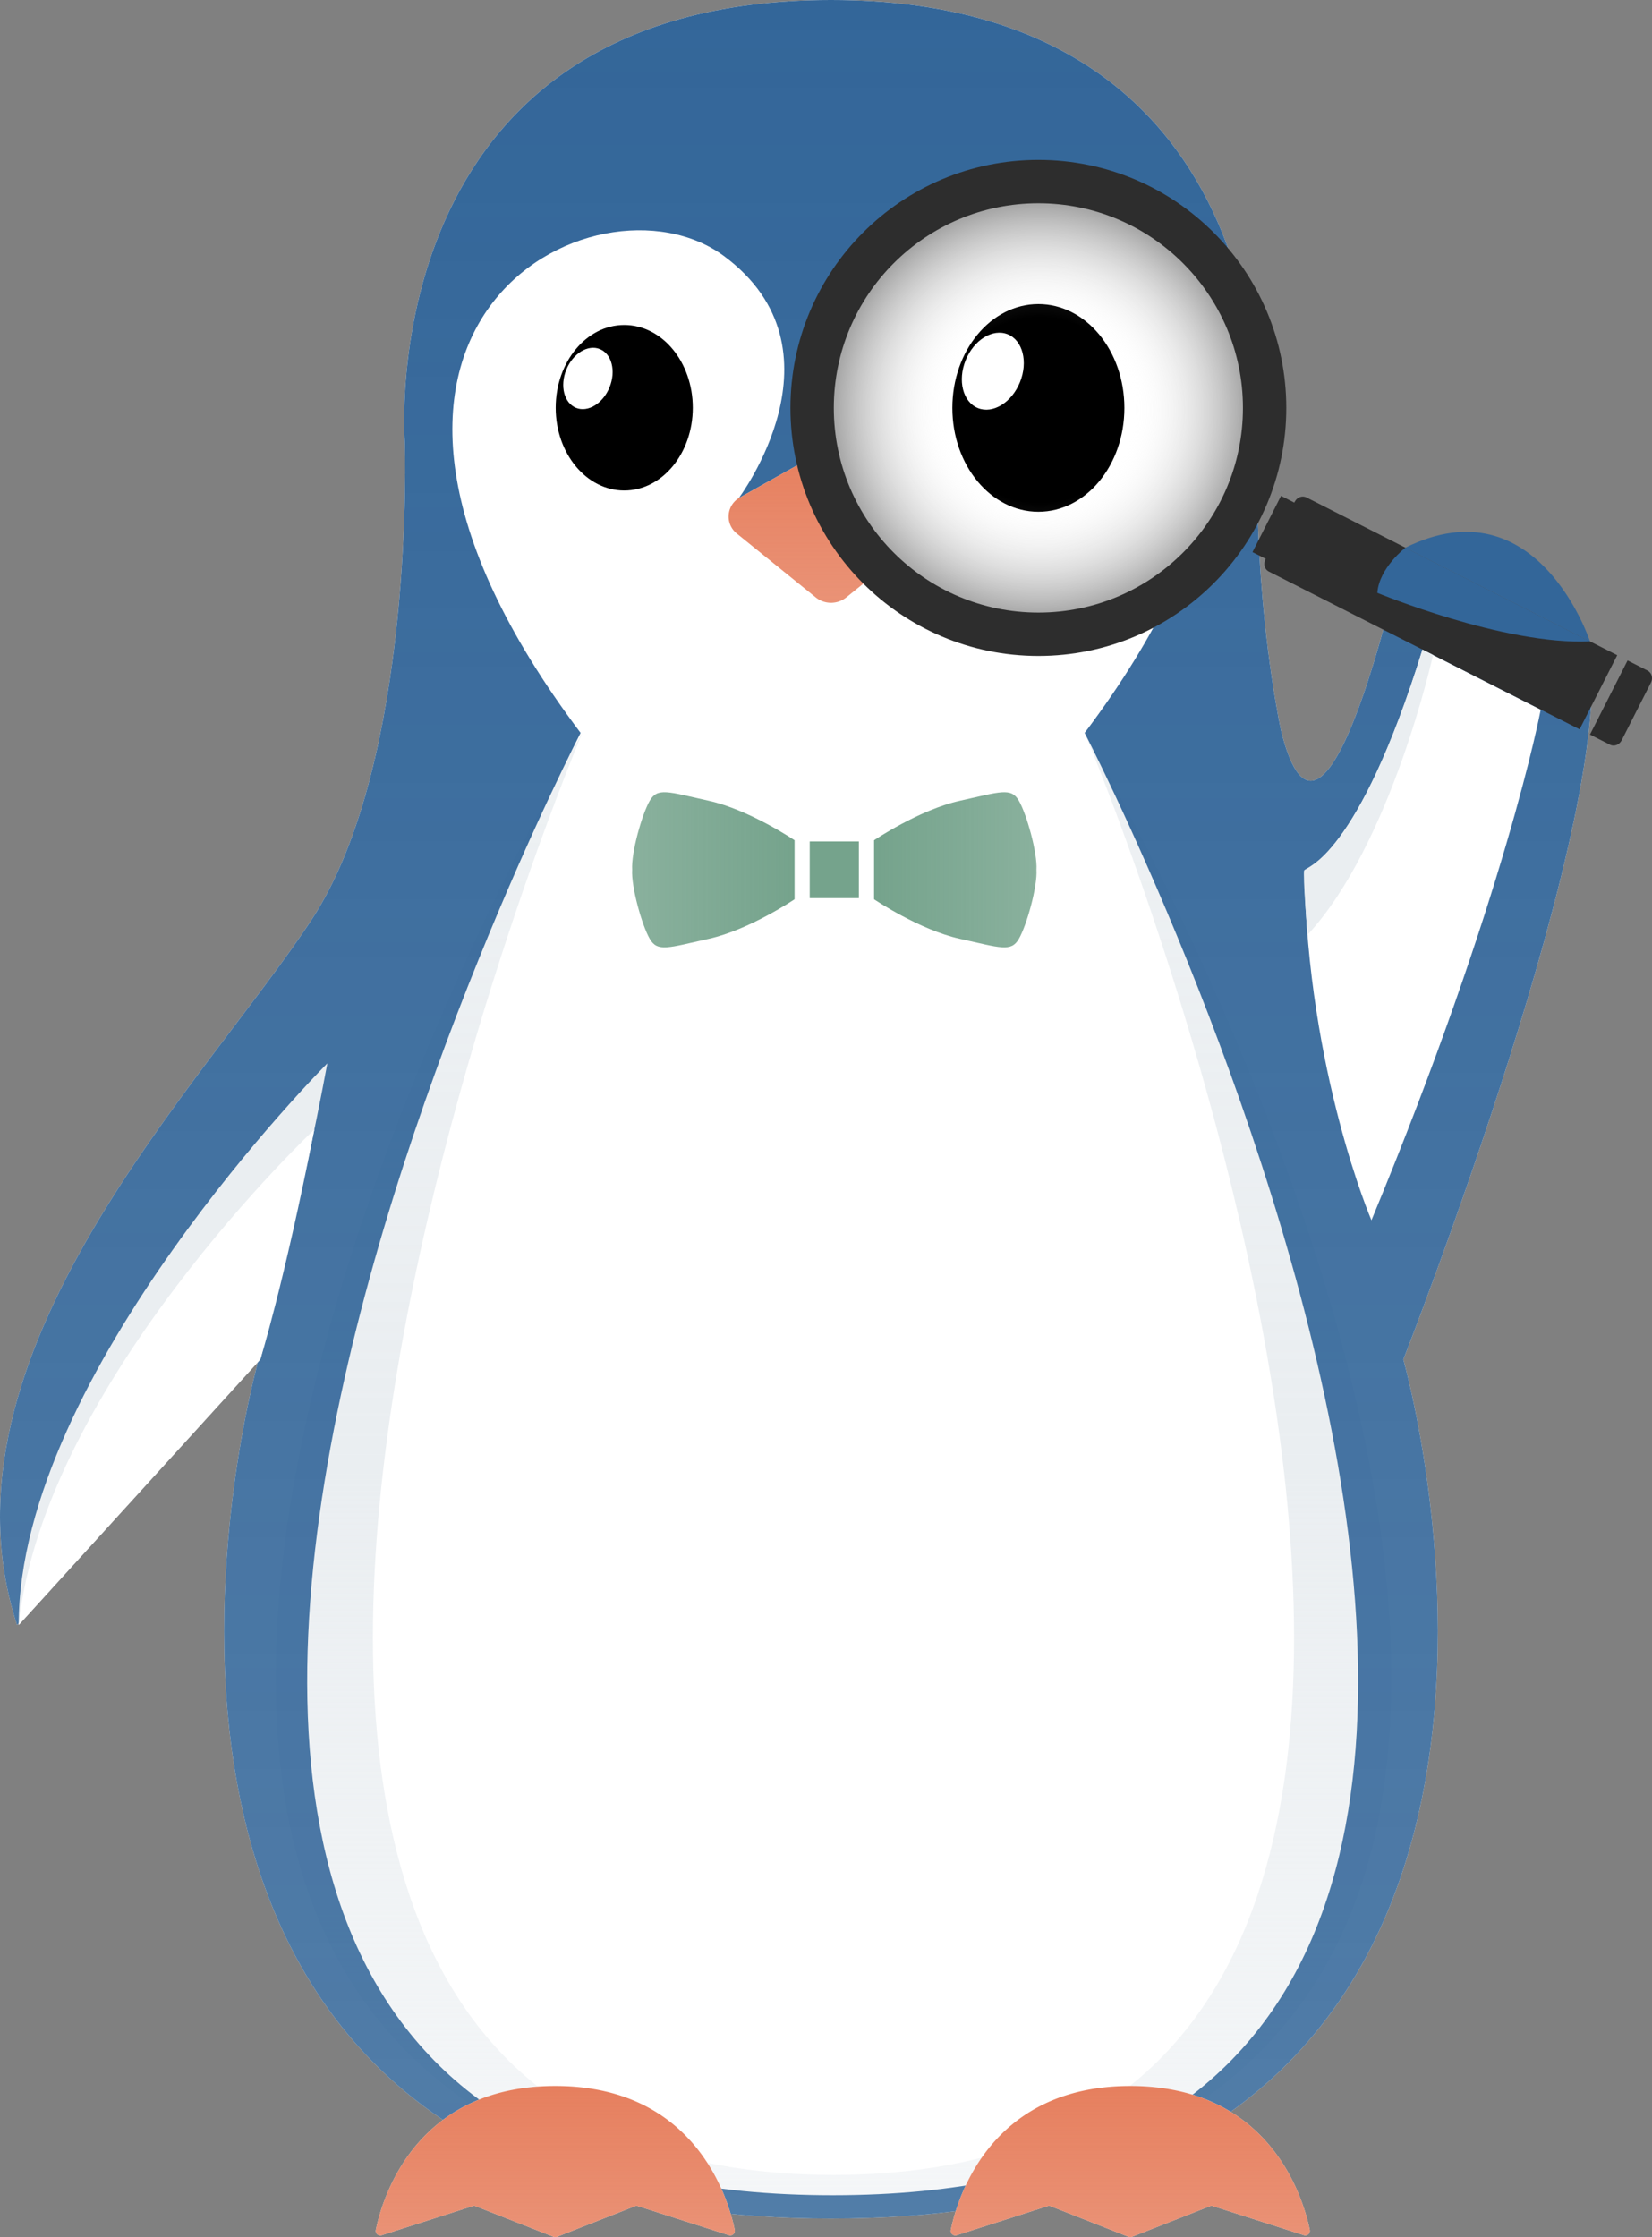
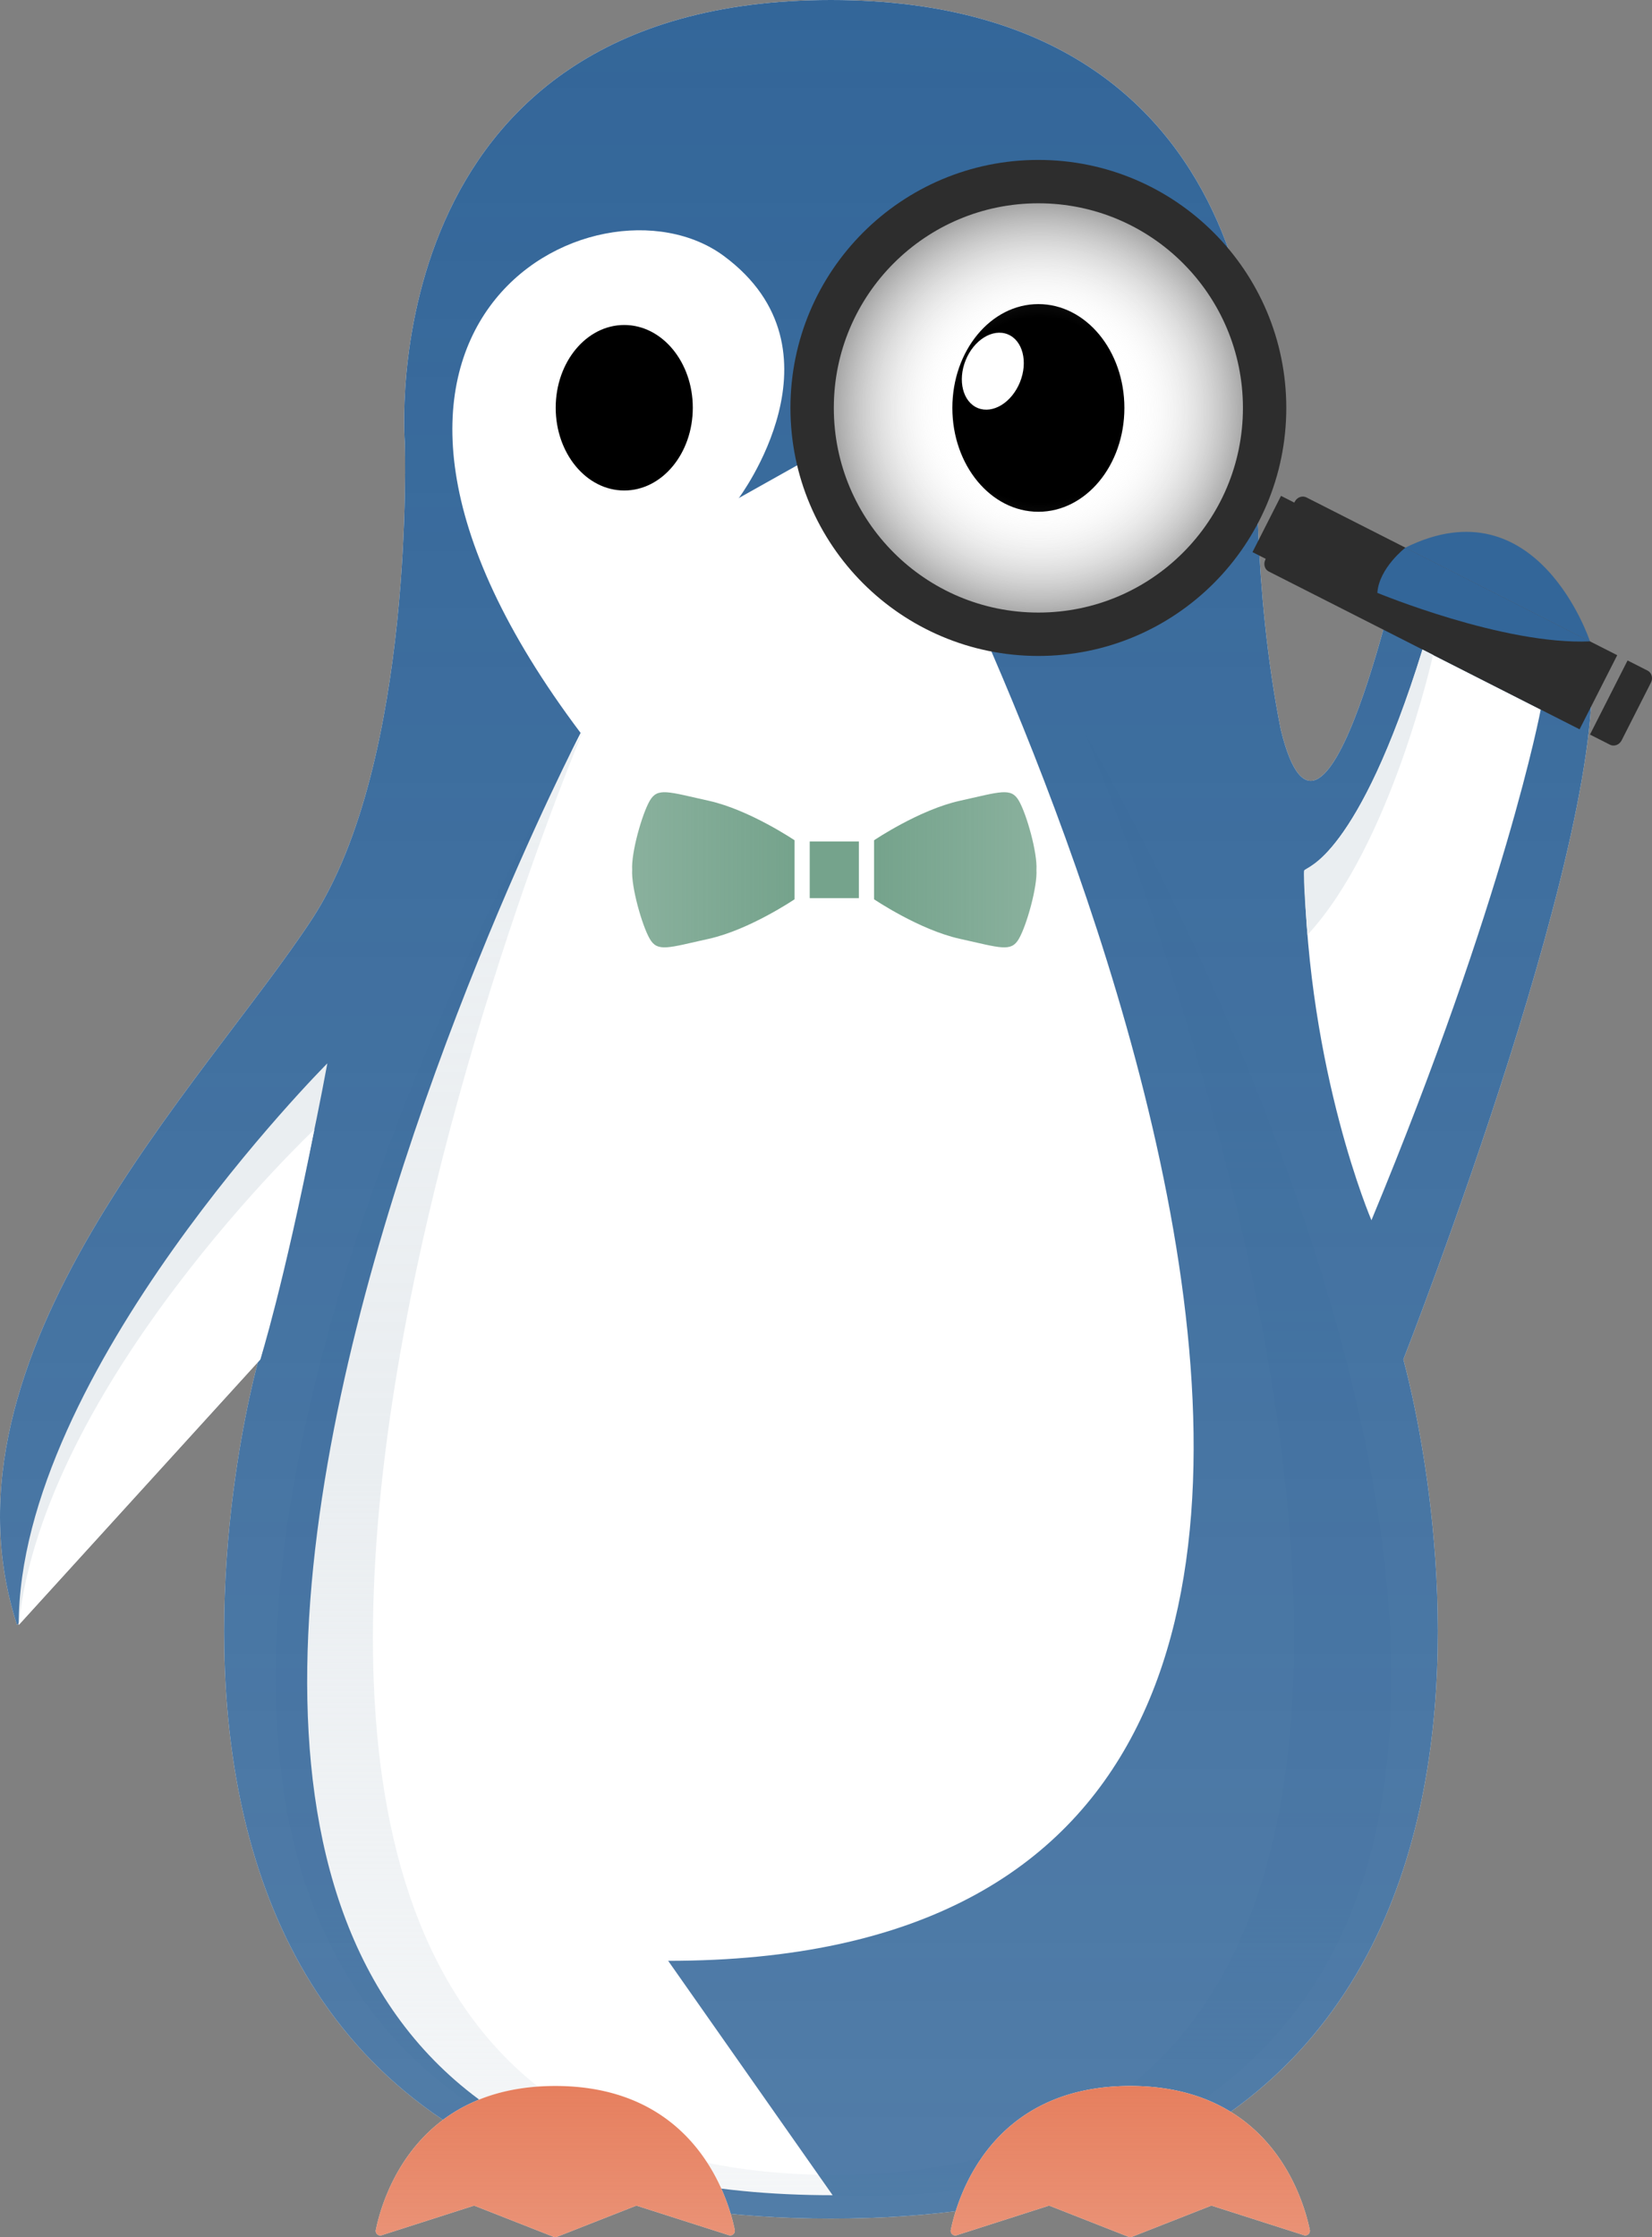
<svg xmlns="http://www.w3.org/2000/svg" xmlns:xlink="http://www.w3.org/1999/xlink" id="Layer_2" data-name="Layer 2" viewBox="0 0 1333.46 1805.1">
  <rect x="0" y="0" width="1333.46" height="1805.1" fill="#808080" stroke="none" />
  <defs>
    <style>.cls-1{fill:#fff}.cls-4{fill:#eaeef1}.cls-7{fill:#2d2d2d}.cls-10{fill:#369}</style>
    <linearGradient id="linear-gradient" x1="672.77" y1="591.38" x2="672.77" y2="1772.07" gradientUnits="userSpaceOnUse">
      <stop offset="0" stop-color="#eaeef1" stop-opacity=".85" />
      <stop offset=".5" stop-color="#eaeef1" />
      <stop offset="1" stop-color="#eaeef1" stop-opacity=".5" />
    </linearGradient>
    <linearGradient id="linear-gradient-2" x1="642.48" x2="642.48" y2="1790.11" gradientUnits="userSpaceOnUse">
      <stop offset="0" stop-color="#369" />
      <stop offset="1" stop-color="#369" stop-opacity=".85" />
    </linearGradient>
    <linearGradient id="linear-gradient-3" x1="670.77" y1="363.03" x2="670.77" y2="486.37" gradientUnits="userSpaceOnUse">
      <stop offset="0" stop-color="#e67f5e" />
      <stop offset="1" stop-color="#e67f5e" stop-opacity=".85" />
    </linearGradient>
    <linearGradient id="linear-gradient-4" x1="448.21" y1="1683.12" x2="448.21" y2="1805.1" xlink:href="#linear-gradient-3" />
    <radialGradient id="radial-gradient" cx="1281.84" cy="201.72" r="182.53" gradientTransform="rotate(-36.78 1254.558 932.137)" gradientUnits="userSpaceOnUse">
      <stop offset=".41" stop-color="#fff" stop-opacity="0" />
      <stop offset=".96" stop-opacity=".5" />
    </radialGradient>
    <linearGradient id="linear-gradient-5" x1="705.52" y1="701.83" x2="836.66" y2="701.83" gradientUnits="userSpaceOnUse">
      <stop offset="0" stop-color="#75a38c" />
      <stop offset="1" stop-color="#75a38c" stop-opacity=".85" />
    </linearGradient>
    <linearGradient id="linear-gradient-6" x1="641.36" y1="701.83" x2="510.22" y2="701.83" xlink:href="#linear-gradient-5" />
    <linearGradient id="linear-gradient-7" x1="912.34" y1="1683.12" x2="912.34" y2="1805.1" xlink:href="#linear-gradient-3" />
  </defs>
  <path class="cls-1" d="M1282 517.5l-25.18 29.37L1133 441.89s-63.29 294.44-99.23 146.59c-22.92-115-19.06-231.41-19.06-231.41S1043.75 0 670.75 0s-344 357.07-344 357.07 8.51 257.09-75 384.68c-86.11 131.56-309 351.36-238 569.41l195-214.24s-198 693.19 462 693.19 462-693.19 462-693.19S1309.65 646.64 1282 517.5z" />
  <path d="M875.55 591.38s491.9 1162.74-202.78 1163.49C-21.91 1754.12 470 591.38 470 591.38s-294.88 497-240.88 855c52.72 349.54 426 326.24 443.66 324.94 17.66 1.3 391 24.6 443.67-324.94 53.99-358.03-240.9-855-240.9-855z" fill="url(#linear-gradient)" />
-   <path d="M1282 517.5l-25.18 29.37L1133 441.89s-63.29 294.44-99.23 146.59c-22.92-115-19.06-231.41-19.06-231.41S1043.75 0 670.75 0s-344 357.07-344 357.07 8.51 257.09-75 384.68c-86.11 131.56-309 351.36-238 569.41l195-214.24s-198 693.19 462 693.19 462-693.19 462-693.19S1309.65 646.64 1282 517.5zM672.09 1771.26c-816.06 0-203.43-1179.88-203.43-1179.88-247.61-328.84 13.55-460.52 115.72-384.76s11.7 195.64 11.7 195.64l76 2.35 70.67-2.35s-85.15-119.87 17-195.64 363.32 55.92 115.75 384.76c.03 0 612.66 1179.85-203.41 1179.88z" fill="url(#linear-gradient-2)" />
+   <path d="M1282 517.5l-25.18 29.37L1133 441.89s-63.29 294.44-99.23 146.59c-22.92-115-19.06-231.41-19.06-231.41S1043.75 0 670.75 0s-344 357.07-344 357.07 8.51 257.09-75 384.68c-86.11 131.56-309 351.36-238 569.41l195-214.24s-198 693.19 462 693.19 462-693.19 462-693.19S1309.65 646.64 1282 517.5zM672.09 1771.26c-816.06 0-203.43-1179.88-203.43-1179.88-247.61-328.84 13.55-460.52 115.72-384.76s11.7 195.64 11.7 195.64l76 2.35 70.67-2.35c.03 0 612.66 1179.85-203.41 1179.88z" fill="url(#linear-gradient-2)" />
  <path class="cls-4" d="M210.11 1096.92S241.92 978.53 264.22 858c0 0-249.24 249.32-249.11 453.15z" />
  <path class="cls-1" d="M15.11 1311.16l195-214.24s18.77-59.46 43.64-185.57c0 0-218.64 205.56-238.64 399.81z" />
  <ellipse cx="503.88" cy="329" rx="55.33" ry="66.77" />
-   <ellipse class="cls-1" cx="474.54" cy="305.34" rx="25.58" ry="18.84" transform="rotate(-67.93 474.577 305.333)" />
  <path class="cls-1" d="M661.16 365.52l-63.73 35.74a17.56 17.56 0 0 0-2.64 29.28l63.73 51.54a19.65 19.65 0 0 0 24.51 0l63.73-51.54a17.55 17.55 0 0 0-2.65-29.28l-63.72-35.74a19.76 19.76 0 0 0-19.23 0z" />
-   <path d="M661.16 365.52l-63.73 35.74a17.56 17.56 0 0 0-2.64 29.28l63.73 51.54a19.65 19.65 0 0 0 24.51 0l63.73-51.54a17.55 17.55 0 0 0-2.65-29.28l-63.72-35.74a19.76 19.76 0 0 0-19.23 0z" fill="url(#linear-gradient-3)" />
  <path class="cls-1" d="M912.34 1683.12c-113.21 0-139.69 91-144.82 116a3.7 3.7 0 0 0 4.55 4.48l73.64-23.6a3.37 3.37 0 0 1 2.28.08l63.1 24.8a3.45 3.45 0 0 0 2.49 0l63.1-24.8a3.37 3.37 0 0 1 2.32-.08l73.64 23.56a3.71 3.71 0 0 0 4.56-4.48c-5.2-25-31.66-115.96-144.86-115.96zm-464.13 0c-113.21 0-139.68 91-144.82 116a3.7 3.7 0 0 0 4.56 4.48l73.64-23.6a3.37 3.37 0 0 1 2.28.08l63.1 24.8a3.45 3.45 0 0 0 2.49 0l63.09-24.8a3.37 3.37 0 0 1 2.28-.08l73.65 23.56a3.7 3.7 0 0 0 4.55-4.48c-5.14-25-31.61-115.96-144.82-115.96z" />
  <path d="M448.21 1683.12c-113.21 0-139.68 91-144.82 116a3.7 3.7 0 0 0 4.56 4.48l73.64-23.6a3.37 3.37 0 0 1 2.28.08l63.1 24.8a3.45 3.45 0 0 0 2.49 0l63.09-24.8a3.37 3.37 0 0 1 2.28-.08l73.65 23.56a3.7 3.7 0 0 0 4.55-4.48c-5.14-25-31.61-115.96-144.82-115.96z" fill="url(#linear-gradient-4)" />
  <circle class="cls-1" cx="838.15" cy="329.15" r="176" />
  <path class="cls-1" d="M1107 984.57s-51.26-119.22-54.26-282.22c0 0 44.83-13 95.45-178.25l95.45 48.44S1215.29 723.57 1107 984.57z" />
  <path class="cls-7" transform="rotate(26.91 1033.099 428.057)" d="M1021.26 402.72h23.98v50.89h-23.98z" />
  <path class="cls-7" d="M1305.39 528.66l-250.9-127.32c-3.34-1.69-7.57-.12-9.41 3.5l-23.67 46.64c-1.83 3.62-.61 8 2.73 9.66L1275 588.46zm24.49 12.43l-16.14-8.19-30.35 59.8 16.14 8.19c3.34 1.69 7.57.12 9.41-3.5l23.67-46.64c1.84-3.62.61-7.97-2.73-9.66z" />
  <ellipse cx="838.15" cy="329.15" rx="69.43" ry="83.79" />
  <ellipse class="cls-1" cx="801.33" cy="299.46" rx="32.1" ry="23.64" transform="rotate(-67.93 801.388 299.447)" />
  <circle cx="839.03" cy="330.69" r="182.53" opacity=".85" fill="url(#radial-gradient)" />
  <circle cx="838.15" cy="329.15" r="182.62" fill="none" stroke="#2d2d2d" stroke-miterlimit="10" stroke-width="35" />
  <path class="cls-10" d="M1283.39 517.5s-42.28-128.48-149-75.61z" />
  <path class="cls-10" d="M1134.4 441.89s-21.29 16.46-22.63 36.46c0 0 101.9 42.29 171.62 39.15" />
  <path class="cls-4" d="M1156.74 528.43S1123 681.32 1055.37 754.34c0 0-3.93-48.66-2.6-52s42.4-8.5 95.45-178.25z" />
  <path fill="#75a38c" d="M653.6 678.96h39.67v45.73H653.6z" />
  <path class="cls-1" d="M822.42 646.11c-6.3-10.92-14.7-7.28-47.6 0S705.52 678 705.52 678v47.6s36.4 24.64 69.3 31.92 41.3 10.92 47.6 0 15.05-42.07 14.17-55.72c.88-13.62-7.87-44.8-14.17-55.69zm-297.96 0c6.3-10.92 14.7-7.28 47.6 0s69.3 31.89 69.3 31.89v47.6s-36.4 24.64-69.3 31.92-41.3 10.92-47.6 0-15.05-42.07-14.18-55.72c-.87-13.62 7.88-44.8 14.18-55.69z" />
  <path d="M822.42 646.11c-6.3-10.92-14.7-7.28-47.6 0S705.52 678 705.52 678v47.6s36.4 24.64 69.3 31.92 41.3 10.92 47.6 0 15.05-42.07 14.17-55.72c.88-13.62-7.87-44.8-14.17-55.69z" fill="url(#linear-gradient-5)" />
  <path d="M524.46 646.11c6.3-10.92 14.7-7.28 47.6 0s69.3 31.89 69.3 31.89v47.6s-36.4 24.64-69.3 31.92-41.3 10.92-47.6 0-15.05-42.07-14.18-55.72c-.87-13.62 7.88-44.8 14.18-55.69z" fill="url(#linear-gradient-6)" />
  <path d="M912.34 1683.12c-113.21 0-139.69 91-144.82 116a3.7 3.7 0 0 0 4.55 4.48l73.64-23.6a3.37 3.37 0 0 1 2.28.08l63.1 24.8a3.45 3.45 0 0 0 2.49 0l63.1-24.8a3.37 3.37 0 0 1 2.32-.08l73.64 23.56a3.71 3.71 0 0 0 4.56-4.48c-5.2-25-31.66-115.96-144.86-115.96z" fill="url(#linear-gradient-7)" />
</svg>